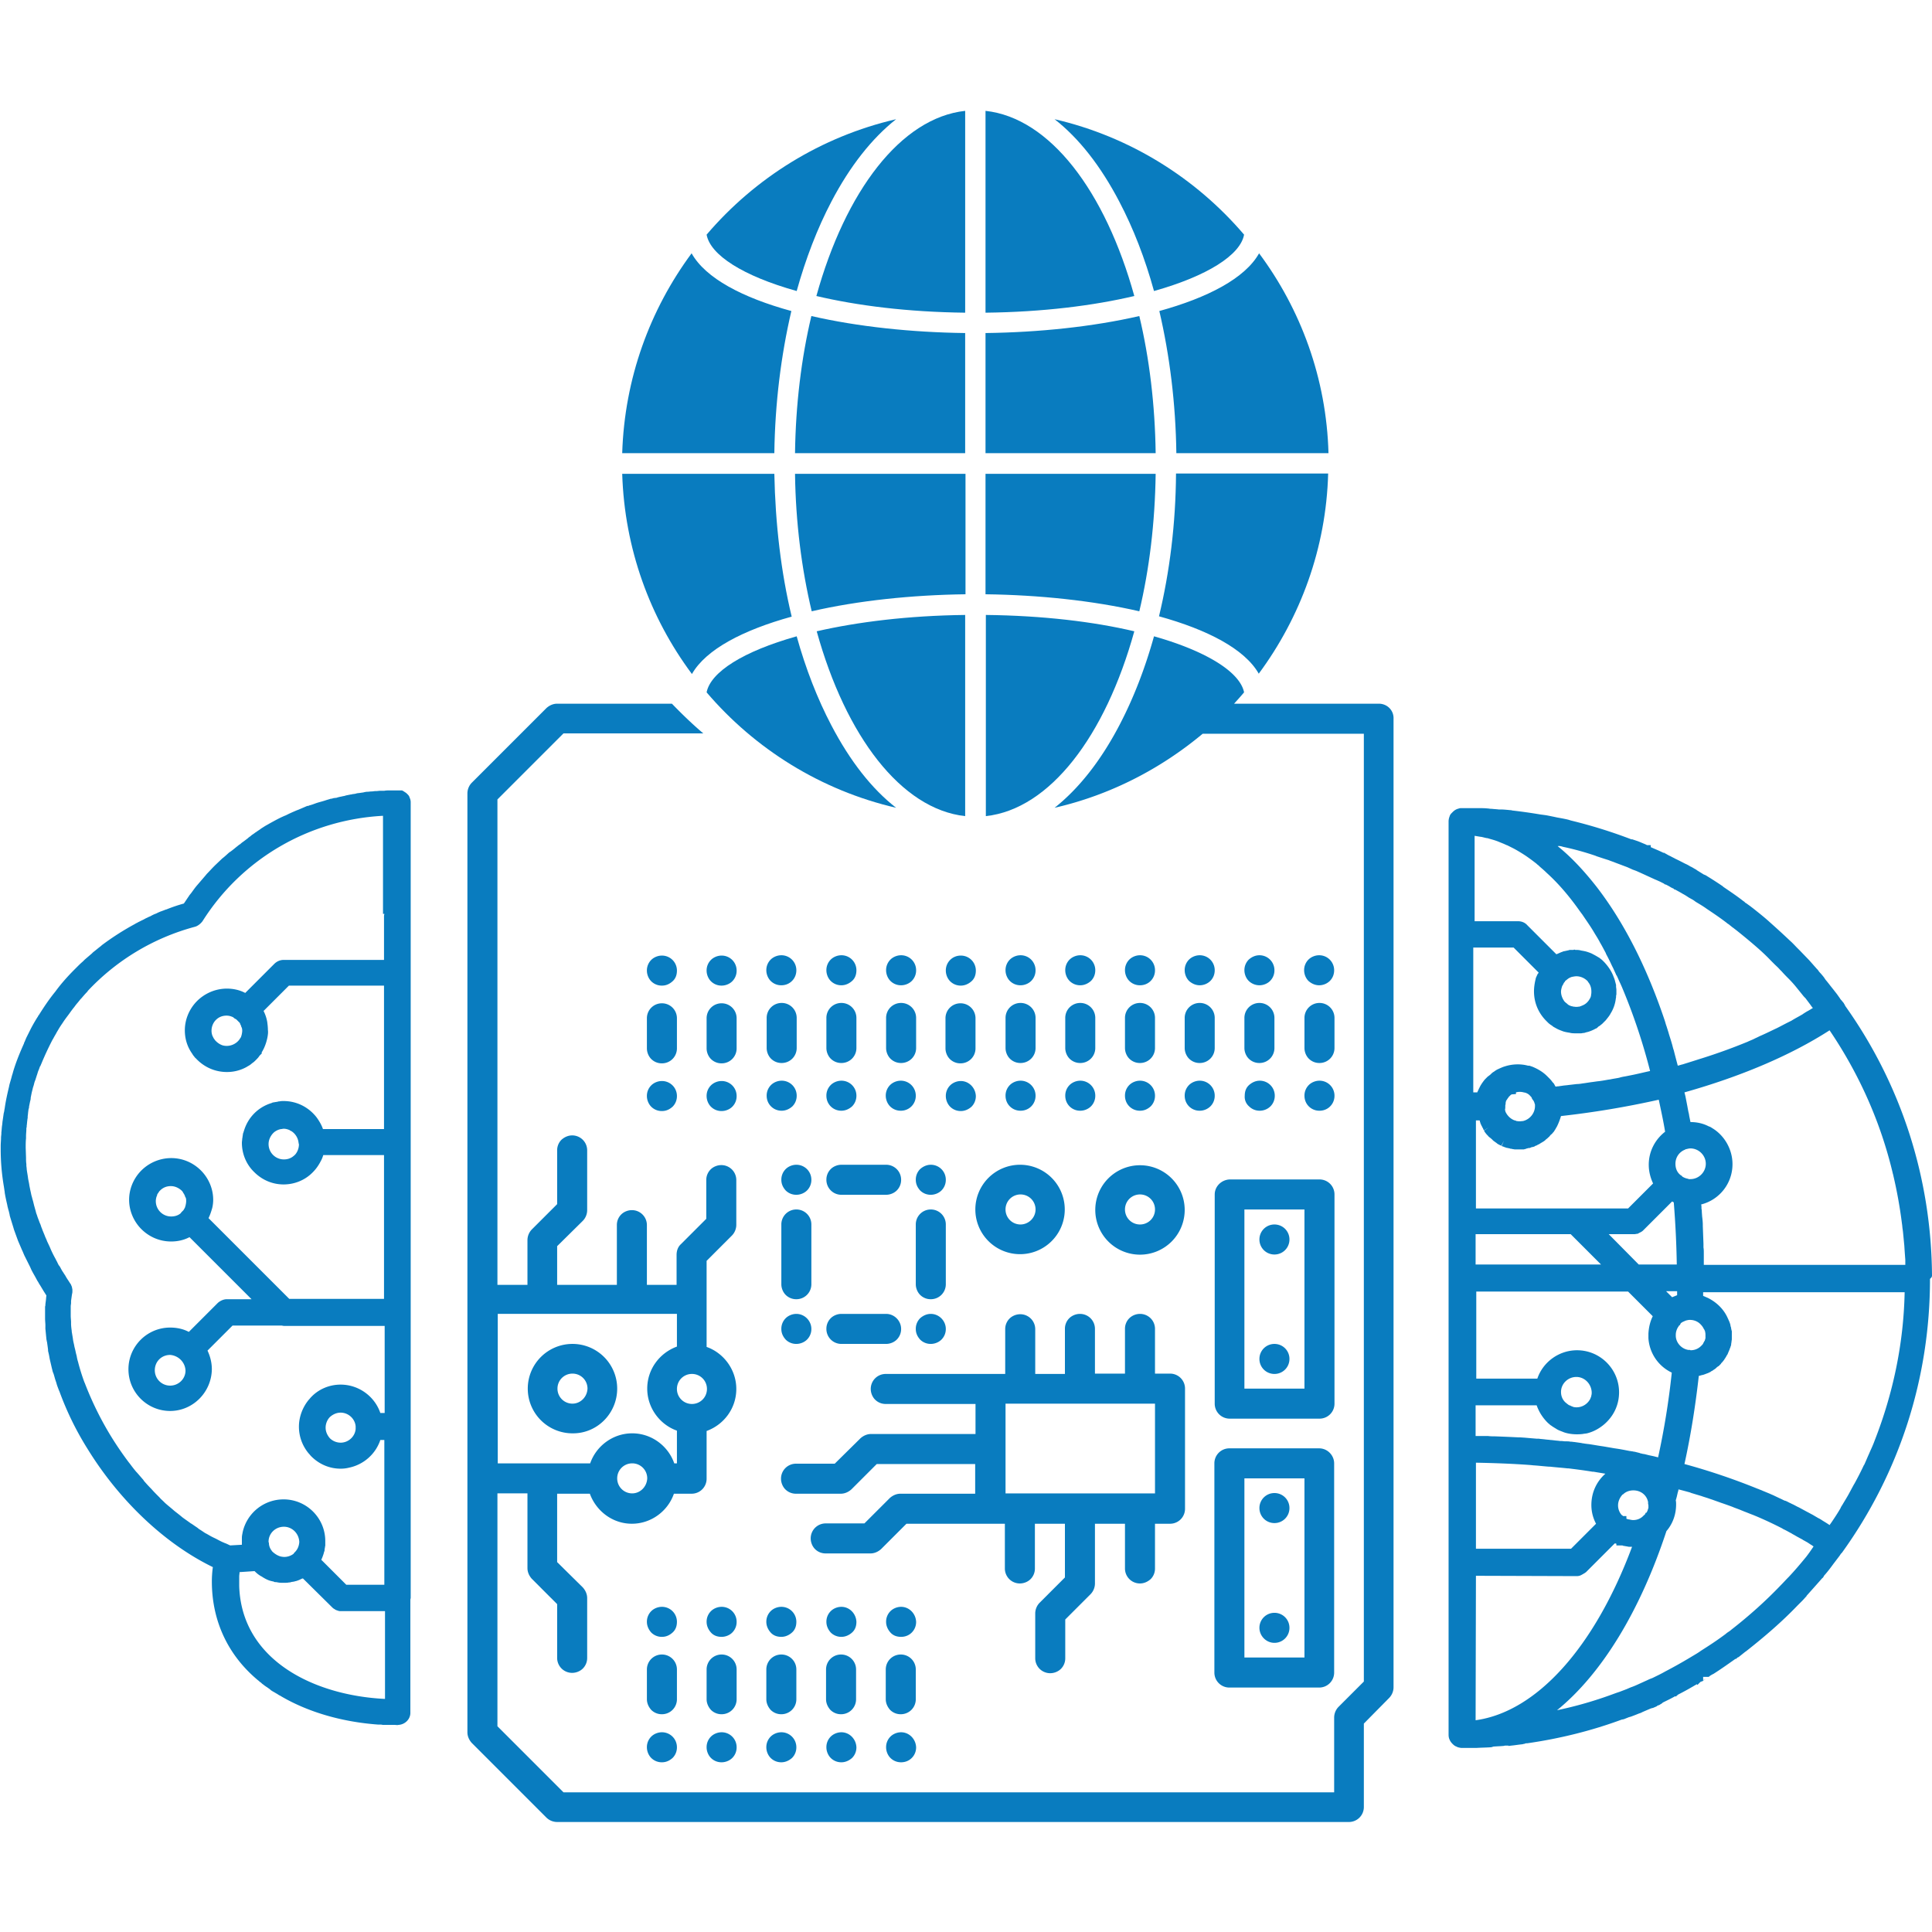
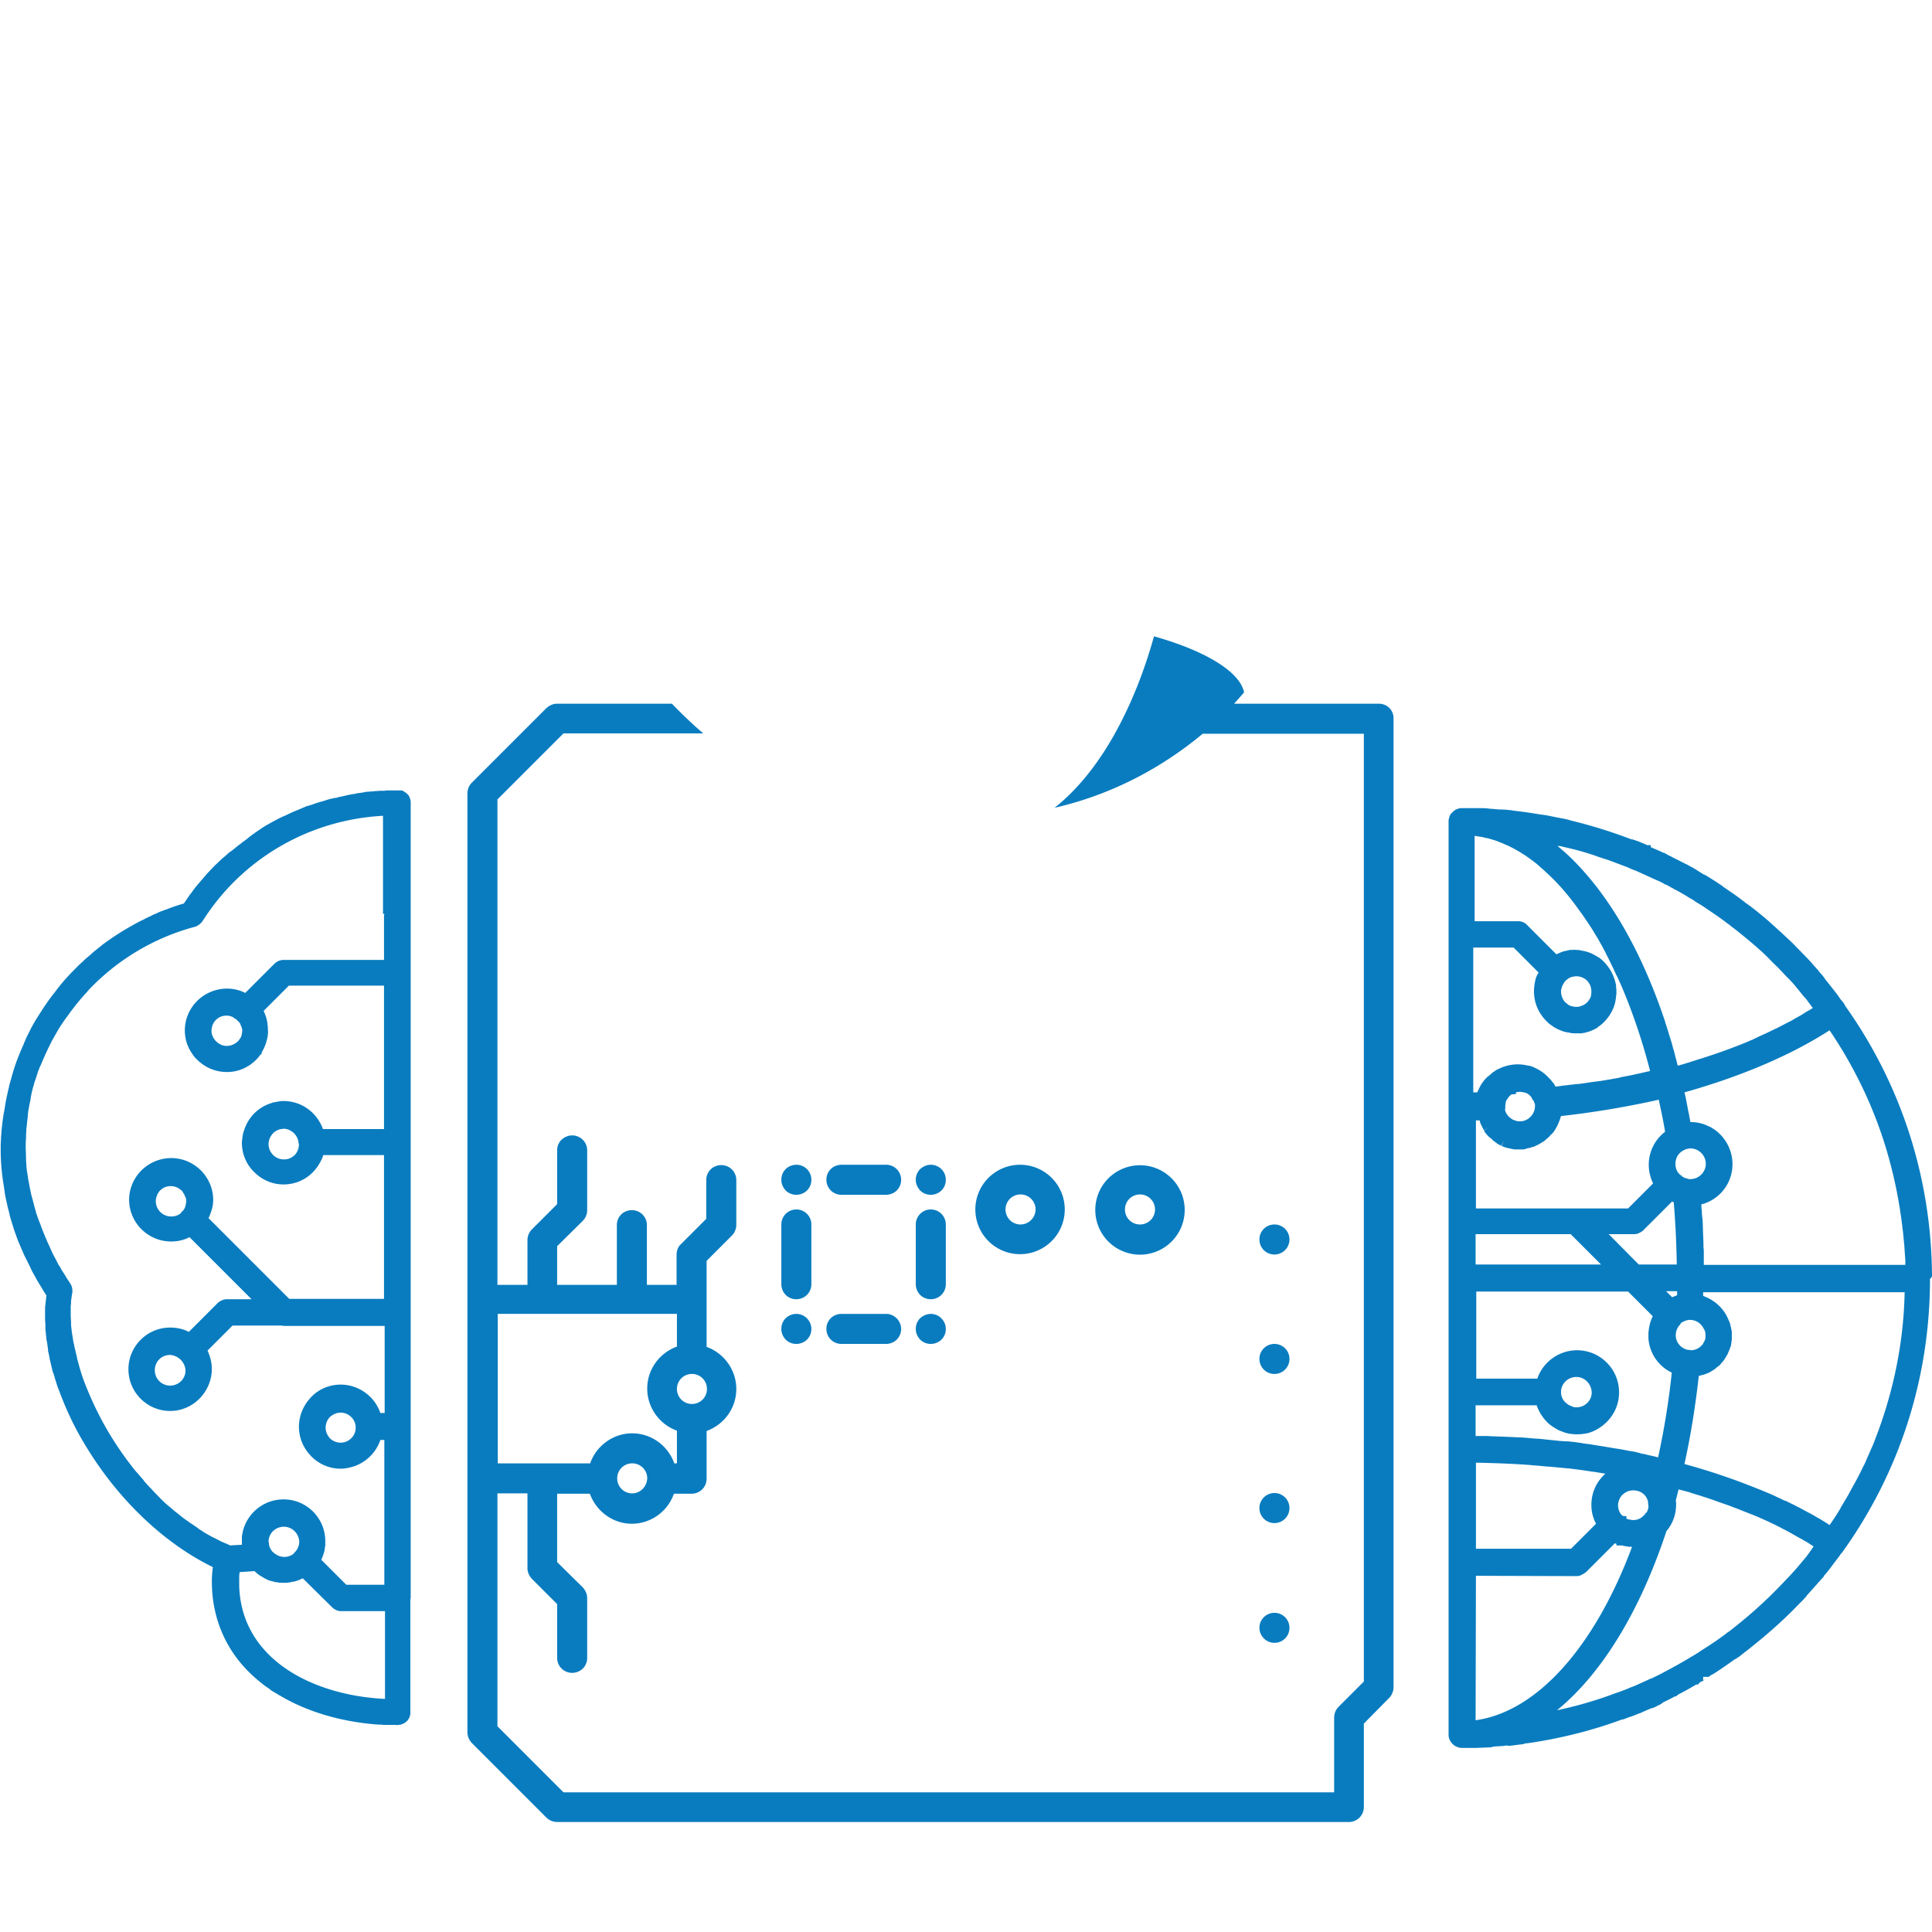
<svg xmlns="http://www.w3.org/2000/svg" width="366" height="366" viewBox="0 0 366 366" fill="none">
-   <path d="M219.562 116.752c9.165 2.529 16.243 6.194 18.898 10.871 7.9-10.681 12.767-23.764 13.146-37.92h-28.82c-.063 9.543-1.201 18.644-3.224 27.049zM131.081 127.686c2.655-4.677 9.733-8.343 18.897-10.871-2.022-8.406-3.096-17.57-3.286-27.05h-28.82c.442 14.157 5.246 27.24 13.209 37.921zM149.915 58.921c-9.227-2.528-16.243-6.194-18.897-10.934-7.9 10.681-12.704 23.7-13.146 37.858h28.82c.126-9.417 1.264-18.518 3.223-26.924zM215.833 59.87c-8.785 2.022-19.023 3.096-29.136 3.222v22.753h32.233c-.126-9.227-1.201-18.013-3.097-25.976zM186.697 21v38.237c10.808-.126 20.414-1.327 28.188-3.16-5.498-19.845-15.99-33.75-28.188-35.077zM154.656 56.077c7.774 1.833 17.317 3.034 28.188 3.16V21c-12.198 1.327-22.689 15.232-28.188 35.077zM150.609 85.845h32.233V63.092c-10.112-.126-20.351-1.2-29.136-3.223-1.896 7.963-2.97 16.749-3.097 25.976zM182.842 89.765h-32.233c.127 9.29 1.264 18.075 3.16 26.039 8.722-2.023 19.024-3.097 29.136-3.224V89.765h-.063zM182.843 116.496c-10.807.126-20.414 1.327-28.124 3.097 5.498 19.845 15.99 33.686 28.124 35.014v-38.111zM214.885 119.593c-7.773-1.833-17.317-2.971-28.124-3.097v38.111c12.134-1.328 22.626-15.169 28.124-35.014zM218.93 89.765h-32.233v22.815c10.113.127 20.351 1.201 29.136 3.224 1.896-7.964 2.971-16.749 3.097-26.04zM222.849 85.845h28.82c-.379-14.157-5.246-27.24-13.146-37.858-2.654 4.74-9.733 8.406-18.897 10.934 1.959 8.406 3.097 17.507 3.223 26.924z" fill="#097CBF" />
-   <path d="M212.041 38.194c2.655 5.056 4.867 10.744 6.573 16.938 10.113-2.844 16.37-6.826 17.065-10.681-9.164-10.745-21.678-18.582-35.899-21.868 4.614 3.603 8.722 8.848 12.261 15.61zM150.925 55.132c1.706-6.13 3.918-11.882 6.573-16.938 3.539-6.763 7.71-12.009 12.261-15.611-14.22 3.287-26.734 11.123-35.899 21.868.696 3.855 6.889 7.837 17.065 10.68zM157.498 137.417c-2.655-5.056-4.867-10.744-6.573-16.875-10.112 2.844-16.306 6.763-17.065 10.618 9.165 10.744 21.679 18.581 35.899 21.868-4.614-3.603-8.722-8.849-12.261-15.611z" fill="#097CBF" />
  <path d="M261.213 133.309h-27.43c.632-.696 1.264-1.391 1.896-2.149-.758-3.792-7.015-7.774-17.064-10.618-1.707 6.131-3.919 11.819-6.573 16.875-3.539 6.762-7.711 12.008-12.261 15.611 10.491-2.402 20.035-7.332 28.061-14.031h30.527v179.556l-4.804 4.803a2.926 2.926 0 0 0-.821 2.022v14.158H106.748l-12.514-12.514v-44.115h5.688v14.157c0 .759.316 1.454.822 2.023l4.803 4.803v10.175a2.832 2.832 0 0 0 2.844 2.844c.759 0 1.517-.316 2.023-.821a2.815 2.815 0 0 0 .821-2.023v-11.313c0-.758-.316-1.453-.821-2.022l-4.867-4.804V282.97h6.194c1.201 3.287 4.298 5.688 7.963 5.688 3.666 0 6.826-2.401 7.964-5.688h3.349a2.832 2.832 0 0 0 2.844-2.844v-9.038c3.287-1.201 5.625-4.297 5.625-7.963 0-3.666-2.401-6.826-5.625-7.964v-16.306l4.804-4.803a2.926 2.926 0 0 0 .821-2.022v-8.469a2.832 2.832 0 0 0-2.844-2.844c-.758 0-1.517.316-2.022.821a2.811 2.811 0 0 0-.822 2.023v7.331l-4.803 4.803c-.569.506-.822 1.264-.822 2.023v5.688h-5.625v-11.313a2.832 2.832 0 0 0-2.844-2.844c-.758 0-1.517.316-2.022.821a2.811 2.811 0 0 0-.822 2.023v11.313h-11.313v-7.331l4.867-4.804a2.924 2.924 0 0 0 .821-2.022v-11.313a2.832 2.832 0 0 0-2.844-2.844c-.758 0-1.453.316-2.022.821a2.811 2.811 0 0 0-.822 2.023v10.175l-4.803 4.803a2.925 2.925 0 0 0-.822 2.023v8.469h-5.688v-91.958l12.514-12.514h26.481c-2.085-1.77-4.044-3.666-5.941-5.625h-21.741c-.758 0-1.454.316-2.022.821l-14.157 14.157a2.926 2.926 0 0 0-.822 2.023v177.849c0 .759.316 1.454.822 2.023l14.157 14.157a2.92 2.92 0 0 0 2.022.822h149.978a2.832 2.832 0 0 0 2.844-2.845v-15.8l4.803-4.866a2.923 2.923 0 0 0 .822-2.023V136.153c.063-1.58-1.201-2.844-2.781-2.844zM119.767 282.907a2.832 2.832 0 0 1-2.844-2.844 2.832 2.832 0 0 1 2.844-2.844 2.832 2.832 0 0 1 2.845 2.844c-.064 1.58-1.328 2.844-2.845 2.844zm11.314-22.626a2.832 2.832 0 0 1 2.844 2.844 2.832 2.832 0 0 1-2.844 2.844 2.832 2.832 0 0 1-2.844-2.844 2.832 2.832 0 0 1 2.844-2.844zm-36.784-11.377h33.94v6.194c-3.287 1.201-5.625 4.298-5.625 7.964 0 3.665 2.401 6.825 5.625 7.963v6.194h-.506c-1.138-3.287-4.298-5.688-7.964-5.688-3.665 0-6.825 2.401-7.963 5.688H94.297v-28.315z" fill="#097CBF" />
-   <path d="M116.921 263.063a8.47 8.47 0 1 0-8.469 8.469c4.677.063 8.469-3.792 8.469-8.469zm-8.469 2.844a2.832 2.832 0 0 1-2.844-2.844 2.832 2.832 0 0 1 2.844-2.844 2.832 2.832 0 0 1 2.844 2.844c-.063 1.58-1.327 2.844-2.844 2.844zM249.899 186.652a2.92 2.92 0 0 0 2.022-.822c.506-.505.822-1.2.822-2.022a2.832 2.832 0 0 0-2.844-2.844c-.759 0-1.517.316-2.023.821a2.815 2.815 0 0 0-.821 2.023c0 .758.316 1.517.821 2.022.569.506 1.264.822 2.023.822zM247.119 198.532c0 .759.316 1.517.822 2.023a2.812 2.812 0 0 0 2.022.821 2.832 2.832 0 0 0 2.844-2.844v-5.688a2.832 2.832 0 0 0-2.844-2.844 2.832 2.832 0 0 0-2.844 2.844v5.688zM247.941 209.594a2.81 2.81 0 0 0 2.022.822c.822 0 1.517-.316 2.023-.822a2.814 2.814 0 0 0 .821-2.022 2.832 2.832 0 0 0-2.844-2.844c-.758 0-1.517.316-2.022.821a2.811 2.811 0 0 0-.822 2.023c0 .821.316 1.516.822 2.022zM238.586 186.652c.759 0 1.517-.316 2.023-.822a2.81 2.81 0 0 0 .821-2.022 2.832 2.832 0 0 0-2.844-2.844c-.758 0-1.453.316-2.022.821a2.811 2.811 0 0 0-.822 2.023c0 .758.316 1.517.822 2.022a2.92 2.92 0 0 0 2.022.822zM235.742 198.532c0 .759.316 1.517.822 2.023a2.812 2.812 0 0 0 2.022.821 2.832 2.832 0 0 0 2.844-2.844v-5.688a2.832 2.832 0 0 0-2.844-2.844 2.832 2.832 0 0 0-2.844 2.844v5.688zM236.626 209.594a2.811 2.811 0 0 0 2.023.822 2.92 2.92 0 0 0 2.022-.822 2.81 2.81 0 0 0 .822-2.022 2.832 2.832 0 0 0-2.844-2.844c-.758 0-1.454.316-2.023.821-.568.506-.821 1.201-.821 2.023a2.389 2.389 0 0 0 .821 2.022zM227.274 186.652a2.92 2.92 0 0 0 2.022-.822c.506-.505.822-1.2.822-2.022a2.832 2.832 0 0 0-2.844-2.844c-.759 0-1.517.316-2.023.821a2.815 2.815 0 0 0-.821 2.023c0 .758.316 1.517.821 2.022.569.506 1.264.822 2.023.822zM224.43 198.532c0 .759.316 1.517.821 2.023a2.815 2.815 0 0 0 2.023.821 2.832 2.832 0 0 0 2.844-2.844v-5.688a2.832 2.832 0 0 0-2.844-2.844 2.832 2.832 0 0 0-2.844 2.844v5.688zM225.251 209.594a2.811 2.811 0 0 0 2.023.822 2.92 2.92 0 0 0 2.022-.822 2.81 2.81 0 0 0 .822-2.022 2.832 2.832 0 0 0-2.844-2.844c-.759 0-1.517.316-2.023.821a2.815 2.815 0 0 0-.821 2.023c0 .821.316 1.516.821 2.022zM217.983 185.83a2.81 2.81 0 0 0 .821-2.022 2.832 2.832 0 0 0-2.844-2.844c-.758 0-1.517.316-2.022.821a2.811 2.811 0 0 0-.822 2.023c0 .758.316 1.517.822 2.022a2.81 2.81 0 0 0 2.022.822c.822 0 1.517-.316 2.023-.822zM213.116 198.532c0 .759.316 1.517.822 2.023a2.812 2.812 0 0 0 2.022.821 2.832 2.832 0 0 0 2.844-2.844v-5.688A2.832 2.832 0 0 0 215.96 190a2.832 2.832 0 0 0-2.844 2.844v5.688zM213.938 209.594a2.81 2.81 0 0 0 2.022.822c.822 0 1.454-.316 2.023-.822a2.814 2.814 0 0 0 .821-2.022 2.832 2.832 0 0 0-2.844-2.844c-.758 0-1.517.316-2.022.821a2.811 2.811 0 0 0-.822 2.023c0 .821.316 1.516.822 2.022zM206.669 185.83c.506-.505.822-1.2.822-2.022a2.832 2.832 0 0 0-2.844-2.844c-.759 0-1.517.316-2.023.821a2.815 2.815 0 0 0-.821 2.023c0 .758.316 1.517.821 2.022a2.811 2.811 0 0 0 2.023.822c.758 0 1.453-.316 2.022-.822zM201.803 198.532c0 .759.316 1.517.821 2.023a2.815 2.815 0 0 0 2.023.821 2.832 2.832 0 0 0 2.844-2.844v-5.688a2.832 2.832 0 0 0-2.844-2.844 2.832 2.832 0 0 0-2.844 2.844v5.688zM202.624 209.594a2.811 2.811 0 0 0 2.023.822 2.92 2.92 0 0 0 2.022-.822 2.81 2.81 0 0 0 .822-2.022 2.832 2.832 0 0 0-2.844-2.844c-.759 0-1.517.316-2.023.821a2.815 2.815 0 0 0-.821 2.023c0 .821.316 1.516.821 2.022zM193.332 186.652c.759 0 1.517-.316 2.023-.822a2.81 2.81 0 0 0 .821-2.022 2.832 2.832 0 0 0-2.844-2.844c-.758 0-1.516.316-2.022.821a2.811 2.811 0 0 0-.822 2.023c0 .758.316 1.517.822 2.022a2.81 2.81 0 0 0 2.022.822zM190.49 198.532c0 .759.316 1.517.822 2.023a2.812 2.812 0 0 0 2.022.821 2.832 2.832 0 0 0 2.844-2.844v-5.688a2.832 2.832 0 0 0-2.844-2.844 2.832 2.832 0 0 0-2.844 2.844v5.688zM191.312 209.594a2.81 2.81 0 0 0 2.022.822c.822 0 1.517-.316 2.023-.822a2.814 2.814 0 0 0 .821-2.022 2.832 2.832 0 0 0-2.844-2.844c-.758 0-1.517.316-2.022.821a2.811 2.811 0 0 0-.822 2.023c0 .821.316 1.516.822 2.022zM179.998 181.848a2.814 2.814 0 0 0-.821 2.022c0 .759.316 1.517.821 2.023a2.811 2.811 0 0 0 2.023.822c.758 0 1.453-.316 2.022-.822.569-.506.822-1.201.822-2.023a2.832 2.832 0 0 0-2.844-2.844c-.822 0-1.517.316-2.023.822zM184.801 192.91a2.832 2.832 0 0 0-2.844-2.845 2.832 2.832 0 0 0-2.844 2.845v5.688c0 .758.316 1.516.822 2.022a2.81 2.81 0 0 0 2.022.822 2.832 2.832 0 0 0 2.844-2.844v-5.688zM182.021 204.79c-.759 0-1.517.316-2.023.822a2.81 2.81 0 0 0-.821 2.022c0 .759.316 1.517.821 2.023a2.815 2.815 0 0 0 2.023.821c.758 0 1.453-.316 2.022-.821a2.811 2.811 0 0 0 .822-2.023c-.063-1.58-1.327-2.844-2.844-2.844zM170.707 186.652c.759 0 1.517-.316 2.023-.822a2.81 2.81 0 0 0 .821-2.022 2.832 2.832 0 0 0-2.844-2.844c-.758 0-1.516.316-2.022.821a2.811 2.811 0 0 0-.822 2.023c0 .758.316 1.517.822 2.022a2.81 2.81 0 0 0 2.022.822zM167.863 198.532c0 .759.316 1.517.822 2.023a2.814 2.814 0 0 0 2.022.821 2.832 2.832 0 0 0 2.844-2.844v-5.688a2.832 2.832 0 0 0-2.844-2.844 2.832 2.832 0 0 0-2.844 2.844v5.688zM172.666 209.594a2.81 2.81 0 0 0 .822-2.022 2.832 2.832 0 0 0-2.844-2.844c-.759 0-1.517.316-2.023.821a2.815 2.815 0 0 0-.821 2.023c0 .758.316 1.516.821 2.022a2.811 2.811 0 0 0 2.023.822 2.81 2.81 0 0 0 2.022-.822zM159.396 186.652c.758 0 1.453-.316 2.022-.822.569-.505.822-1.2.822-2.022a2.832 2.832 0 0 0-2.844-2.844c-.759 0-1.517.316-2.023.821a2.815 2.815 0 0 0-.821 2.023c0 .758.316 1.517.821 2.022a2.811 2.811 0 0 0 2.023.822zM156.552 198.532c0 .759.316 1.517.821 2.023a2.815 2.815 0 0 0 2.023.821 2.832 2.832 0 0 0 2.844-2.844v-5.688a2.832 2.832 0 0 0-2.844-2.844 2.832 2.832 0 0 0-2.844 2.844v5.688zM157.373 209.594a2.811 2.811 0 0 0 2.023.822c.758 0 1.453-.316 2.022-.822a2.81 2.81 0 0 0 .822-2.022 2.832 2.832 0 0 0-2.844-2.844c-.759 0-1.517.316-2.023.821a2.815 2.815 0 0 0-.821 2.023c0 .821.316 1.516.821 2.022zM150.04 185.83c.506-.505.822-1.2.822-2.022a2.832 2.832 0 0 0-2.844-2.844c-.759 0-1.517.316-2.023.821a2.815 2.815 0 0 0-.821 2.023c0 .758.316 1.517.821 2.022a2.811 2.811 0 0 0 2.023.822c.822 0 1.517-.316 2.022-.822zM145.238 198.532c0 .759.316 1.517.822 2.023a2.814 2.814 0 0 0 2.022.821 2.832 2.832 0 0 0 2.844-2.844v-5.688a2.832 2.832 0 0 0-2.844-2.844 2.832 2.832 0 0 0-2.844 2.844v5.688zM146.06 209.594a2.81 2.81 0 0 0 2.022.822c.759 0 1.454-.316 2.023-.822a2.814 2.814 0 0 0 .821-2.022 2.832 2.832 0 0 0-2.844-2.844c-.758 0-1.516.316-2.022.821a2.811 2.811 0 0 0-.822 2.023c0 .821.316 1.516.822 2.022zM136.704 181.026c-.758 0-1.516.316-2.022.822a2.81 2.81 0 0 0-.822 2.022c0 .759.316 1.517.822 2.023a2.81 2.81 0 0 0 2.022.822c.759 0 1.517-.316 2.023-.822a2.815 2.815 0 0 0 .821-2.023 2.832 2.832 0 0 0-2.844-2.844zM139.548 192.91a2.832 2.832 0 0 0-2.844-2.845 2.832 2.832 0 0 0-2.844 2.845v5.688c0 .758.316 1.516.822 2.022a2.81 2.81 0 0 0 2.022.822 2.832 2.832 0 0 0 2.844-2.844v-5.688zM136.704 204.79c-.758 0-1.516.316-2.022.822a2.807 2.807 0 0 0-.822 2.022c0 .759.316 1.517.822 2.023a2.814 2.814 0 0 0 2.022.821c.759 0 1.517-.316 2.023-.821a2.815 2.815 0 0 0 .821-2.023 2.832 2.832 0 0 0-2.844-2.844zM125.393 181.026c-.759 0-1.517.316-2.023.822a2.814 2.814 0 0 0-.821 2.022c0 .759.316 1.517.821 2.023a2.811 2.811 0 0 0 2.023.822c.822 0 1.454-.316 2.022-.822.569-.506.822-1.201.822-2.023a2.832 2.832 0 0 0-2.844-2.844zM128.237 192.91a2.832 2.832 0 0 0-2.844-2.845 2.832 2.832 0 0 0-2.844 2.845v5.688c0 .758.316 1.516.821 2.022a2.811 2.811 0 0 0 2.023.822 2.832 2.832 0 0 0 2.844-2.844v-5.688zM125.393 204.79c-.759 0-1.517.316-2.023.822a2.81 2.81 0 0 0-.821 2.022c0 .759.316 1.517.821 2.023a2.815 2.815 0 0 0 2.023.821c.822 0 1.454-.316 2.022-.821a2.811 2.811 0 0 0 .822-2.023 2.832 2.832 0 0 0-2.844-2.844zM170.707 304.398c-.758 0-1.516.316-2.022.822a2.811 2.811 0 0 0-.822 2.023c0 .758.316 1.453.822 2.022.506.569 1.201.822 2.022.822.822 0 1.517-.316 2.023-.822a2.814 2.814 0 0 0 .821-2.022c-.063-1.581-1.327-2.845-2.844-2.845zM173.488 316.277a2.832 2.832 0 0 0-2.844-2.844 2.832 2.832 0 0 0-2.844 2.844v5.625c0 .758.316 1.453.821 2.022a2.811 2.811 0 0 0 2.023.822 2.832 2.832 0 0 0 2.844-2.844v-5.625zM170.707 328.162c-.758 0-1.516.316-2.022.822a2.81 2.81 0 0 0-.822 2.022c0 .759.316 1.517.822 2.023a2.814 2.814 0 0 0 2.022.821c.822 0 1.517-.316 2.023-.821a2.815 2.815 0 0 0 .821-2.023c-.063-1.58-1.327-2.844-2.844-2.844zM159.396 304.398c-.759 0-1.517.316-2.023.822a2.815 2.815 0 0 0-.821 2.023c0 .758.316 1.453.821 2.022a2.811 2.811 0 0 0 2.023.822c.758 0 1.453-.316 2.022-.822.569-.506.822-1.201.822-2.022-.063-1.581-1.327-2.845-2.844-2.845zM162.175 316.277a2.832 2.832 0 0 0-2.844-2.844 2.832 2.832 0 0 0-2.844 2.844v5.625c0 .758.316 1.453.822 2.022a2.81 2.81 0 0 0 2.022.822 2.832 2.832 0 0 0 2.844-2.844v-5.625zM159.396 328.162c-.759 0-1.517.316-2.023.822a2.812 2.812 0 0 0-.821 2.022c0 .759.316 1.517.821 2.023a2.815 2.815 0 0 0 2.023.821c.758 0 1.453-.316 2.022-.821a2.811 2.811 0 0 0 .822-2.023c-.063-1.58-1.327-2.844-2.844-2.844zM148.018 304.398c-.759 0-1.517.316-2.023.822a2.815 2.815 0 0 0-.821 2.023c0 .758.316 1.453.821 2.022.506.569 1.201.822 2.023.822.758 0 1.454-.316 2.022-.822.569-.506.822-1.201.822-2.022a2.832 2.832 0 0 0-2.844-2.845zM150.862 316.277a2.832 2.832 0 0 0-2.844-2.844 2.832 2.832 0 0 0-2.844 2.844v5.625c0 .758.316 1.453.821 2.022a2.811 2.811 0 0 0 2.023.822 2.832 2.832 0 0 0 2.844-2.844v-5.625zM148.018 328.162c-.759 0-1.517.316-2.023.822a2.812 2.812 0 0 0-.821 2.022c0 .759.316 1.517.821 2.023a2.815 2.815 0 0 0 2.023.821c.758 0 1.454-.316 2.022-.821a2.811 2.811 0 0 0 .822-2.023 2.832 2.832 0 0 0-2.844-2.844zM136.704 304.398c-.758 0-1.516.316-2.022.822a2.811 2.811 0 0 0-.822 2.023c0 .758.316 1.453.822 2.022.506.569 1.201.822 2.022.822.759 0 1.517-.316 2.023-.822a2.814 2.814 0 0 0 .821-2.022 2.832 2.832 0 0 0-2.844-2.845zM139.548 316.277a2.832 2.832 0 0 0-2.844-2.844 2.832 2.832 0 0 0-2.844 2.844v5.625c0 .758.316 1.453.822 2.022a2.81 2.81 0 0 0 2.022.822 2.832 2.832 0 0 0 2.844-2.844v-5.625zM136.704 328.162c-.758 0-1.516.316-2.022.822a2.81 2.81 0 0 0-.822 2.022c0 .759.316 1.517.822 2.023a2.814 2.814 0 0 0 2.022.821c.759 0 1.517-.316 2.023-.821a2.815 2.815 0 0 0 .821-2.023 2.832 2.832 0 0 0-2.844-2.844zM125.393 304.398c-.759 0-1.517.316-2.023.822a2.815 2.815 0 0 0-.821 2.023c0 .758.316 1.453.821 2.022a2.811 2.811 0 0 0 2.023.822c.822 0 1.454-.316 2.022-.822.569-.506.822-1.201.822-2.022a2.832 2.832 0 0 0-2.844-2.845zM128.237 316.277a2.832 2.832 0 0 0-2.844-2.844 2.832 2.832 0 0 0-2.844 2.844v5.625c0 .758.316 1.453.821 2.022a2.811 2.811 0 0 0 2.023.822 2.832 2.832 0 0 0 2.844-2.844v-5.625zM125.393 328.162c-.759 0-1.517.316-2.023.822a2.812 2.812 0 0 0-.821 2.022c0 .759.316 1.517.821 2.023a2.815 2.815 0 0 0 2.023.821c.822 0 1.454-.316 2.022-.821a2.811 2.811 0 0 0 .822-2.023 2.832 2.832 0 0 0-2.844-2.844zM230.117 226.279v39.627a2.832 2.832 0 0 0 2.844 2.844h17.001a2.832 2.832 0 0 0 2.845-2.844v-39.627a2.832 2.832 0 0 0-2.845-2.844h-17.001c-1.58.063-2.844 1.327-2.844 2.844zm5.625 2.844h11.376v33.939h-11.376v-33.939zM249.899 274.376h-17.001a2.832 2.832 0 0 0-2.844 2.844v39.627a2.832 2.832 0 0 0 2.844 2.845h17.001a2.832 2.832 0 0 0 2.844-2.845V277.22c0-1.517-1.264-2.844-2.844-2.844zm-2.781 39.627h-11.376v-33.939h11.376v33.939zM201.803 260.282h-5.688v-8.469a2.833 2.833 0 0 0-2.844-2.845c-.759 0-1.517.316-2.023.822a2.815 2.815 0 0 0-.821 2.023v8.469H167.8a2.832 2.832 0 0 0-2.844 2.844c0 .758.316 1.516.822 2.022a2.81 2.81 0 0 0 2.022.822h17.002v5.688H165.02c-.759 0-1.454.316-2.023.821l-4.866 4.804h-7.332a2.832 2.832 0 0 0-2.844 2.844c0 .758.316 1.517.822 2.022a2.81 2.81 0 0 0 2.022.822h8.469c.759 0 1.454-.316 2.023-.822l4.803-4.803h18.644v5.625h-14.157c-.758 0-1.453.316-2.022.822l-4.804 4.803h-7.331a2.832 2.832 0 0 0-2.844 2.844c0 .758.316 1.517.822 2.022.505.506 1.2.822 2.022.822h8.469c.759 0 1.454-.316 2.023-.822l4.803-4.803h18.644v8.469a2.832 2.832 0 0 0 2.844 2.844c.759 0 1.517-.316 2.023-.821a2.815 2.815 0 0 0 .822-2.023v-8.469h5.688v10.176l-4.804 4.803a2.924 2.924 0 0 0-.821 2.022v8.469a2.832 2.832 0 0 0 2.844 2.844c.758 0 1.517-.316 2.022-.821a2.811 2.811 0 0 0 .822-2.023v-7.331l4.803-4.803a2.923 2.923 0 0 0 .822-2.023v-11.313h5.688v8.469a2.832 2.832 0 0 0 2.844 2.844c.758 0 1.454-.316 2.022-.821a2.811 2.811 0 0 0 .822-2.023v-8.469h2.844a2.832 2.832 0 0 0 2.844-2.844v-22.753a2.832 2.832 0 0 0-2.844-2.844h-2.844v-8.469a2.832 2.832 0 0 0-2.844-2.844 2.92 2.92 0 0 0-2.022.822 2.81 2.81 0 0 0-.822 2.022v8.469h-5.688v-8.469a2.832 2.832 0 0 0-2.844-2.844c-.759 0-1.517.316-2.023.822a2.812 2.812 0 0 0-.821 2.022v8.533h.063zm17.001 5.625v17.001H190.49v-17.001h28.314z" fill="#097CBF" />
  <path d="M241.431 231.966a2.832 2.832 0 0 0-2.844 2.844 2.832 2.832 0 0 0 2.844 2.844 2.832 2.832 0 0 0 2.844-2.844 2.832 2.832 0 0 0-2.844-2.844zM241.431 254.594a2.832 2.832 0 0 0-2.844 2.844 2.832 2.832 0 0 0 2.844 2.844 2.832 2.832 0 0 0 2.844-2.844 2.832 2.832 0 0 0-2.844-2.844zM241.431 288.533a2.832 2.832 0 0 0 2.844-2.844 2.832 2.832 0 0 0-2.844-2.844 2.832 2.832 0 0 0-2.844 2.844 2.832 2.832 0 0 0 2.844 2.844zM241.431 311.222a2.832 2.832 0 0 0 2.844-2.844 2.832 2.832 0 0 0-2.844-2.844 2.832 2.832 0 0 0-2.844 2.844c0 1.517 1.264 2.844 2.844 2.844zM150.862 220.653c-.759 0-1.517.316-2.023.822a2.814 2.814 0 0 0-.821 2.022c0 .822.316 1.454.821 2.023a2.815 2.815 0 0 0 2.023.821c.758 0 1.516-.316 2.022-.821a2.811 2.811 0 0 0 .822-2.023 2.832 2.832 0 0 0-2.844-2.844zM176.332 220.653c-.758 0-1.453.316-2.022.822a2.81 2.81 0 0 0-.822 2.022c0 .822.316 1.454.822 2.023a2.814 2.814 0 0 0 2.022.821c.759 0 1.517-.316 2.023-.821a2.815 2.815 0 0 0 .821-2.023 2.832 2.832 0 0 0-2.844-2.844zM150.862 248.905c-.759 0-1.517.316-2.023.822a2.812 2.812 0 0 0-.821 2.022c0 .822.316 1.454.821 2.023a2.815 2.815 0 0 0 2.023.821c.758 0 1.516-.316 2.022-.821a2.811 2.811 0 0 0 .822-2.023c0-1.516-1.264-2.844-2.844-2.844zM176.332 248.905c-.758 0-1.453.316-2.022.822a2.81 2.81 0 0 0-.822 2.022c0 .822.316 1.454.822 2.023a2.814 2.814 0 0 0 2.022.821c.759 0 1.517-.316 2.023-.821a2.815 2.815 0 0 0 .821-2.023c0-1.516-1.264-2.844-2.844-2.844zM167.865 220.653h-8.469c-.759 0-1.517.316-2.023.822a2.814 2.814 0 0 0-.821 2.022 2.832 2.832 0 0 0 2.844 2.844h8.469c.758 0 1.517-.316 2.022-.821a2.811 2.811 0 0 0 .822-2.023 2.832 2.832 0 0 0-2.844-2.844zM179.176 231.968a2.832 2.832 0 0 0-2.844-2.844 2.832 2.832 0 0 0-2.844 2.844v11.313c0 .759.316 1.517.822 2.023a2.814 2.814 0 0 0 2.022.821 2.832 2.832 0 0 0 2.844-2.844v-11.313zM167.865 248.905h-8.469c-.759 0-1.517.316-2.023.822a2.812 2.812 0 0 0-.821 2.022 2.832 2.832 0 0 0 2.844 2.844h8.469c.758 0 1.517-.316 2.022-.821a2.811 2.811 0 0 0 .822-2.023c0-1.516-1.264-2.844-2.844-2.844zM153.706 231.968a2.832 2.832 0 0 0-2.844-2.844 2.832 2.832 0 0 0-2.844 2.844v11.313c0 .759.316 1.517.821 2.023a2.815 2.815 0 0 0 2.023.821 2.832 2.832 0 0 0 2.844-2.844v-11.313zM193.332 220.653a8.47 8.47 0 1 0 0 16.939 8.47 8.47 0 0 0 0-16.939zm0 11.313a2.832 2.832 0 0 1-2.844-2.844 2.832 2.832 0 0 1 2.844-2.844 2.832 2.832 0 0 1 2.844 2.844c0 1.58-1.327 2.844-2.844 2.844zM207.491 229.122a8.47 8.47 0 1 0 16.939 0 8.47 8.47 0 0 0-16.939 0zm8.469-2.844a2.832 2.832 0 0 1 2.844 2.844 2.832 2.832 0 0 1-2.844 2.844 2.832 2.832 0 0 1-2.844-2.844 2.832 2.832 0 0 1 2.844-2.844zM366 241.637c-.126-18.455-5.815-36.151-16.432-51.067-.064-.126-.127-.316-.253-.442v-.063l-.316-.379c-.127-.19-.316-.316-.443-.569-.316-.443-.568-.822-.884-1.201-.38-.506-.759-.948-1.138-1.454l-.506-.632c-.126-.126-.252-.316-.379-.505l-.126-.19c-.253-.316-.506-.632-.759-.885a3.509 3.509 0 0 1-.379-.505l-.19-.19c-.505-.569-.948-1.074-1.453-1.643l-1.77-1.833-.505-.506c-.443-.442-.822-.885-1.328-1.327a160.457 160.457 0 0 0-3.792-3.476c-.821-.758-1.833-1.58-3.349-2.781-.19-.126-.316-.253-.506-.379-.253-.19-.442-.316-.695-.506l-.127-.063c-.063-.063-.126-.063-.126-.126a.846.846 0 0 0-.253-.19c-1.201-.948-2.528-1.833-3.729-2.654-.126-.064-.189-.19-.316-.253a67.357 67.357 0 0 0-2.844-1.833l-.189-.126a2.988 2.988 0 0 0-.443-.19l-1.327-.822-.063-.063-.19-.126h-.063l-.063-.064c-.253-.126-.506-.316-.822-.442-.316-.19-.632-.379-.948-.506-.632-.316-1.201-.632-1.896-.948-.316-.189-.632-.316-.948-.505-.316-.127-.632-.316-.948-.506h-.063l-.127-.126h-.189c-.885-.443-1.707-.759-2.402-1.075v-.379h-.695l-.379-.189c-.506-.19-1.012-.443-1.58-.632l-.948-.316v.063a94.12 94.12 0 0 0-11.566-3.603c-.127-.063-.253-.063-.38-.126-.758-.19-1.516-.316-2.212-.443-.568-.126-1.2-.252-1.832-.379l-.38-.063-.948-.126a99.73 99.73 0 0 0-5.372-.759c-.126-.063-.253-.063-.379-.063-.632-.063-1.264-.126-1.77-.126h-.379c-.442-.064-.885-.064-1.327-.127h-.127c-.252 0-.442-.063-.632-.063-.632-.063-1.264-.063-1.896-.063h-3.16c-.189 0-.379.063-.568.126a.633.633 0 0 0-.19.063c-.316.127-.569.316-.822.569l-.189.19c-.19.189-.316.379-.38.632a2.627 2.627 0 0 0-.189 1.011v172.92c0 .379.063.695.189.948.127.316.316.569.569.821.253.253.506.443.759.506.063.063.126.063.253.126.252.064.505.127.758.127h2.718c.948-.063 1.832-.063 2.717-.127.19 0 .316-.063.506-.126.632-.063 1.264-.063 1.896-.126.126 0 .253-.064.379-.064h.569l.063.064.506-.064c.695-.063 1.39-.189 2.085-.252l.253-.064c.127 0 .253-.063.443-.126h.252c6.194-.885 12.262-2.402 17.887-4.487.126 0 .252-.064.379-.064l.948-.379.442-.126c.506-.19 1.011-.379 1.454-.569l.379-.126.379-.19 1.327-.569.316-.126c.127 0 .19-.063.316-.063l.127-.064c.126-.063.189-.063.316-.126.063-.063.189-.063.253-.126l.063-.064c.126-.063.19-.126.316-.126.126-.063.253-.126.316-.19.126-.063.253-.126.379-.252l.063-.064c.759-.379 1.58-.758 2.339-1.201l.126.064.443-.38c1.264-.632 2.464-1.327 3.539-1.959l.126.127.569-.569.506-.19v-.063c.189-.126.316-.19.505-.316l-.505.253v-.632h1.011c.063 0 .126-.063.126-.063l.064-.064a4.68 4.68 0 0 1 .758-.442c1.201-.758 2.465-1.643 3.982-2.718l.189-.126h.127l.189-.19a.48.48 0 0 1 .253-.126l1.264-1.011.19-.127c3.539-2.781 6.826-5.625 9.67-8.595l.126-.127.19-.189.632-.632c.316-.316.568-.632.821-.885v-.063a658.925 658.925 0 0 0 3.034-3.413h.063l.253-.442.063-.064c.569-.632 1.138-1.39 1.643-2.085l1.201-1.58.253-.38.063-.063.127-.126c10.933-15.169 16.685-33.118 16.685-51.889.379-.316.379-.505.379-.632zm-19.403-46.453c5.688 8.406 9.733 17.57 12.008 27.24l.064.19v.063a86.707 86.707 0 0 1 1.643 9.164c.063.316.063.695.126 1.011l.064.506c.063.632.126 1.264.189 1.959l.063.632c.063 1.011.127 1.896.19 2.718v.948H322.77V237.403c0-.379 0-.759-.063-1.075v-.695l-.126-3.35v-.252c0-.506-.064-1.075-.127-1.58l-.063-.885c0-.19 0-.379-.063-.569v-.19c0-.189 0-.442-.063-.632a7.856 7.856 0 0 0 5.94-7.647c0-2.781-1.516-5.435-3.855-6.826-.189-.126-.379-.253-.632-.316-1.074-.569-2.275-.821-3.476-.821l-.19-.949c-.063-.252-.063-.442-.126-.695l-.063-.253c-.063-.316-.127-.632-.19-1.011l-.379-1.959-.19-.758c10.555-2.971 20.035-6.953 27.493-11.756zm-23.827 59.094c-.063.063-.063.126-.126.252-.063.127-.19.253-.253.316l-.126.127c-.569.569-1.265.821-2.023.821l-.063-.063h-.316c-1.327-.189-2.402-1.39-2.402-2.717v-.127c0-.569.19-1.137.506-1.58l.126-.189v-.064h.127l.189-.379c.063-.063.19-.126.253-.19l.126-.063.569-.253c.253-.063.506-.126.695-.126h.127c.758 0 1.517.316 2.022.885.19.189.38.442.506.695.063.127.126.19.19.316 0 0 0 .063.063.127 0 .063.063.126.063.252.063.253.063.443.063.696v.505c0 .063-.063.127-.063.19s-.063.189-.063.253c-.063.063-.127.189-.19.316zm-5.119-14.726h-7.205l-5.688-5.752h4.803c.126 0 .253 0 .442-.063h.127c.126 0 .189-.063.316-.126.063 0 .063-.064.126-.064.253-.126.506-.252.695-.442l5.499-5.499c.126.064.253.127.316.19.316 3.919.506 7.837.569 11.756zm-.253-19.087c0-1.201.695-2.212 1.77-2.655.126-.063.189-.126.316-.126.252-.063.505-.127.758-.127 1.58 0 2.907 1.328 2.907 2.908 0 1.58-1.327 2.907-2.907 2.907h-.253c-.063 0-.126 0-.189-.063a2.83 2.83 0 0 1-1.138-.443v-.063l-.379-.253-.19-.189-.063-.063c-.442-.506-.632-1.138-.632-1.833zm.316 24.143v.758l-.948.379-1.138-1.137h2.086zm-7.584-80.709.063-.063-.063.063zm-14.031-3.476a52.84 52.84 0 0 1 6.194 1.707l.126.063c.759.253 1.517.505 2.339.758.442.19.884.316 1.327.506.695.253 1.327.505 2.022.758l.316.127c.253.126.569.252.822.379l.695.253c1.011.442 2.086.948 3.476 1.58.127.063.316.126.443.189l.569.253.758.379.253.19h.126c.253.126.506.253.822.442.189.127.442.253.632.316l.189.19h.127c.442.253.948.506 1.453.822.38.189.759.442 1.138.695l.569.316c.253.126.505.316.758.505.632.38 1.391.822 2.086 1.328 1.517 1.011 2.718 1.833 3.855 2.717l.063.064a1.9 1.9 0 0 1 .443.316c.189.126.379.316.569.442.189.126.316.253.505.379a122.04 122.04 0 0 1 3.16 2.591c1.264 1.075 2.402 2.086 3.54 3.287l.632.632c.379.379.758.695 1.074 1.074l.379.38c.443.505.885.948 1.328 1.39a20.74 20.74 0 0 1 1.516 1.706l1.075 1.328c.189.253.379.442.569.632l.568.758.38.506c.126.189.252.379.442.569-.316.189-.695.442-1.074.632-.316.189-.632.379-.885.568-.632.38-1.391.759-2.086 1.201l-.758.379c-.632.316-1.327.696-1.96 1.012-1.074.505-2.085 1.011-3.096 1.453-.316.127-.632.316-.948.443l-.38.189c-.379.19-.758.316-1.137.506a108.353 108.353 0 0 1-8.722 3.16c-.822.253-1.58.506-2.402.758-.379.127-.821.253-1.201.38-.316.063-.632.189-.948.252-.252-.948-.505-1.896-.758-2.907 0-.063-.063-.126-.063-.189-.127-.38-.19-.759-.316-1.138-.19-.695-.443-1.39-.632-2.086l-.379-1.201c-.127-.316-.19-.632-.316-1.011-3.413-10.175-7.774-18.707-12.957-25.407-2.338-2.97-4.74-5.562-7.331-7.647.316-.063.632 0 1.011.126zM279.54 179.51h7.205l4.74 4.74s0 .063-.063.063v.064l-.063.063c0 .063-.063.063-.063.063l-.316.695c0 .063-.063.127-.063.253-.19.758-.317 1.58-.317 2.338 0 2.149.822 4.109 2.339 5.625l.253.253c.126.127.253.253.442.379.127.127.316.19.443.316l.252.19c.253.126.443.253.696.379.379.19.758.316 1.074.443.379.126.758.189 1.138.252.126 0 .252.064.316.064.316.063.632.063.885.063H299.512c.19 0 .316-.063.442-.063h.127c.189-.064.442-.127.632-.19h.063a7.473 7.473 0 0 0 1.264-.506c.126-.063.19-.126.253-.126.189-.063.316-.19.442-.316l.063-.063c.064-.063.127-.063.19-.127.063 0 .063-.063.126-.063l.127-.126c.063-.063.189-.127.253-.19l.189-.189.253-.253.253-.253.253-.316c.252-.316.505-.632.695-1.011a6.725 6.725 0 0 0 .948-2.655c0-.126.063-.252.063-.442 0-.126 0-.316.063-.443v-.884c0-.253-.063-.443-.063-.696v-.189c0-.063 0-.19-.063-.253 0-.126-.063-.253-.063-.316-.063-.126-.064-.316-.127-.442-.063-.253-.189-.506-.253-.696-.379-1.011-1.011-1.896-1.706-2.654l-.253-.253a2.753 2.753 0 0 0-.442-.379 1.93 1.93 0 0 0-.443-.316c-.316-.19-.632-.379-1.011-.569-.316-.189-.695-.316-1.074-.442-.379-.127-.759-.19-1.138-.253l-.253-.063c-.316-.064-.568-.064-.884-.064l-.19-.063-.19.063h-.569c-.126 0-.189 0-.316.064-.316.063-.568.126-.884.189-.127 0-.19.063-.38.127-.379.126-.695.316-1.074.442l-5.499-5.498c-.442-.506-1.074-.759-1.769-.759h-8.216v-16.179l1.137.189h.063c.38.063.759.19 1.138.253h.063c.063 0 .19.063.253.063l.19.063c.695.19 1.327.38 1.896.632l.316.127c.316.126.632.253 1.011.442h.063l1.138.569.126.063c.822.443 1.643.948 2.402 1.454.632.442 1.327.948 1.959 1.453l.127.127c.189.126.316.253.505.442.443.379.885.759 1.264 1.138 1.959 1.77 3.792 3.855 5.562 6.257.379.505.758 1.074 1.201 1.643.758 1.138 1.58 2.275 2.275 3.476.379.632.758 1.201 1.074 1.833.38.632.696 1.264 1.075 1.959l.063.19c.379.695.758 1.454 1.074 2.149l.316.632c.19.442.38.821.569 1.264l.064.063c.252.506.442 1.011.695 1.517l.253.569a113.028 113.028 0 0 1 5.372 15.99c-1.201.252-2.402.568-3.729.821l-.948.19c-.379.063-.759.126-1.138.253-.569.126-1.138.189-1.706.316l-.443.063c-.695.126-1.39.253-2.085.316l-.885.126c-.569.064-1.201.19-1.77.253-.379.063-.758.127-1.137.127-.569.063-1.075.126-1.644.189-.379.063-.695.063-1.074.127l-.885.126c-.126 0-.253 0-.442.063l-.127-.189c-.126-.253-.253-.506-.442-.632-.253-.38-.506-.632-.695-.822l-.316-.316-.064-.063c-.758-.759-1.706-1.328-2.781-1.77l-.189-.063c-.19-.063-.316-.127-.443-.127h-.189c-1.391-.379-2.971-.316-4.361.127-.442.126-.822.316-1.264.505-.063.064-.19.064-.253.127a4.257 4.257 0 0 0-.569.379c-.253.126-.442.316-.632.506-.126.126-.316.252-.569.442l-.505.506a9.002 9.002 0 0 0-.885 1.264l-.316.632c-.063.189-.19.379-.253.569h-.758v-27.43h.442zm19.656 11.187h-.126a2.09 2.09 0 0 1-.885 0h-.127c-.063 0-.126-.063-.253-.063-.063 0-.189-.064-.252-.064-.127-.063-.253-.126-.316-.126l-.064-.063c-.126-.063-.189-.127-.252-.19-.127-.126-.253-.189-.38-.316l-.189-.189c-.063-.064-.063-.127-.127-.19-.316-.506-.505-1.075-.505-1.643 0-.253.063-.506.126-.759l.063-.189c0-.064.064-.19.127-.253l.126-.253c.063-.126.127-.253.19-.316l.126-.126v-.064c.063-.063.063-.126.127-.126.252-.19.442-.379.695-.506a3.09 3.09 0 0 1 .442-.189c.316-.063.632-.127.885-.127.759 0 1.517.316 2.086.885.063.063.126.127.126.19.443.505.632 1.137.632 1.833 0 .189 0 .379-.063.632v.126c0 .063-.063.19-.063.253l-.063.126c0 .064-.064.127-.064.127-.316.632-.821 1.137-1.516 1.39a4.372 4.372 0 0 1-.506.19zm-8.785 17.696s0 .063.063.063c0 .064.063.064.063.127s.063.063.063.126l.064.127c0 .063 0 .126.063.189 0 .063.063.19.063.253v.253c0 1.327-.948 2.528-2.275 2.844h-.127a2.728 2.728 0 0 1-1.011 0c-.063 0-.126 0-.189-.063-.064 0-.127-.063-.253-.063-.695-.253-1.264-.759-1.643-1.454-.064-.127-.127-.253-.127-.316v-.063c0-.064-.063-.127-.063-.19.063-.19.063-.442.063-.695v-.127c0-.063.063-.189.063-.316v-.189l.064-.253v-.063c.063-.063.063-.127.126-.19l.126-.189c.064-.064.064-.127.064-.127l.126-.126.063-.127.063-.063.127-.126.189-.19c.064-.063.127-.063.19-.126l.822-.063v-.316a2.818 2.818 0 0 1 1.453 0l.316.063c.379.126.695.316.948.632l.19.189c0 .064.063.064.063.127l.063.126v.063l.19.253zm-.063 0c.063 0 .063 0 0 0 .063 0 .063 0 0 0zm-10.808 3.856h.759c0 .063.063.126.063.189v.063c0 .064.063.064.063.19l.063.19c0 .063.063.063.063.126.064.126.064.19.127.253 0 .063.063.063.063.126.063.19.19.316.253.506 0 .063.063.126.063.126l.063.127.885-.569-.885.632.063.063c.064.063.064.126.064.126.126.19.316.443.505.632l.127.127c.063.063.126.189.252.253l.064.063c.063.063.189.126.252.189l.127.127c.063.063.189.126.189.189.064.064.127.064.127.127.126.063.253.189.379.253l.063.063c.127.063.19.126.253.189.063 0 .063.064.063.064.253.126.443.252.632.316.064 0 .064.063.127.063l.505-.948-.442 1.011.379.126c.127.064.19.064.316.127.063 0 .19.063.19.063l.316.063c.126 0 .189.063.253.063.063 0 .126 0 .189.064h.127c.126 0 .189.063.316.063l.379.063H288.515c.126 0 .253 0 .316-.063.063 0 .189 0 .253-.063l.189-.064c.063 0 .127 0 .19-.063h.253c.063 0 .063 0 .126-.063.063 0 .126 0 .19-.063l.189-.063h.063c.064 0 .19-.064.253-.064.064 0 .19-.063.253-.126l.127-.063c.063 0 .126-.063.189-.063s.127-.064.19-.127c.063 0 .126-.063.189-.063l.316-.19c.064-.063.127-.063.19-.126l.126-.063c.064-.063.127-.063.19-.127.063 0 .063-.063.126-.063l.253-.189.063-.064.064-.063c.126-.126.252-.189.379-.316l.063-.063c.126-.126.253-.19.316-.316.126-.126.19-.253.316-.316l.063-.063.063-.063.127-.127c.063-.126.189-.189.253-.316.063-.063.063-.126.126-.189.063-.127.126-.19.19-.316.063-.127.189-.316.252-.443.316-.632.569-1.327.759-1.959a171.43 171.43 0 0 0 18.518-3.097c.442 2.086.885 4.108 1.201 6.067-1.96 1.517-3.097 3.792-3.097 6.257 0 1.264.316 2.465.821 3.54l-4.74 4.74h-28.82v-16.685h-.063zm0 21.551h18.013l5.751 5.752H279.54V233.8zm0 32.423h11.566a8.623 8.623 0 0 0 2.212 3.413c.19.126.316.316.569.442.316.253.695.442 1.074.695.443.253.885.379 1.328.569 1.137.379 2.338.442 3.539.316.253-.063.506-.063.822-.126a7.587 7.587 0 0 0 2.212-.948 8.427 8.427 0 0 0 1.516-1.201c1.517-1.517 2.339-3.476 2.339-5.625 0-4.361-3.539-7.964-7.963-7.964-3.413 0-6.447 2.212-7.521 5.373h-11.566v-16.496h28.756l4.677 4.677c-.505 1.011-.758 2.149-.821 3.286v.885a7.761 7.761 0 0 0 4.424 6.51 146.742 146.742 0 0 1-2.591 16.053l-.506-.126c-.443-.127-.885-.19-1.391-.316l-.505-.127c-.19-.063-.443-.063-.632-.126-.127 0-.19-.063-.253-.063s-.126 0-.19-.063l-.758-.19c-.19-.063-.442-.063-.632-.127-.19 0-.316-.063-.506-.063-.948-.189-1.896-.379-2.844-.505-.758-.127-1.453-.253-2.212-.38-.948-.126-1.896-.316-2.844-.442-.189 0-.379-.063-.569-.063-.252-.063-.505-.063-.695-.127l-1.327-.189c-.19 0-.443-.063-.632-.063h-.127c-.252-.064-.505-.064-.821-.064h-.127c-.252 0-.505-.063-.821-.063h-.063c-.253 0-.443-.063-.696-.063l-1.074-.126h-.126c-.38-.064-.759-.064-1.138-.127l-.632-.063c-.19 0-.379-.063-.632-.063h-.316a299.84 299.84 0 0 1-2.212-.19l-.948-.063h-.316a361.759 361.759 0 0 0-4.424-.19c-.443 0-.822 0-1.264-.063h-2.339v-5.814zm16.18-2.528c0-1.58 1.327-2.844 2.907-2.844s2.844 1.327 2.907 2.907c0 .189 0 .379-.063.569 0 .126-.063.316-.126.442 0 .063-.063.126-.063.19-.506 1.011-1.517 1.643-2.592 1.643-.189 0-.379 0-.568-.063-.064 0-.127 0-.19-.064-.127-.063-.253-.063-.316-.126-.127-.063-.253-.126-.316-.126-.253-.127-.443-.316-.695-.506-.569-.506-.885-1.201-.885-2.022zm12.577 24.079c-.063 0-.126-.063-.19-.063v-.505h-.632a.853.853 0 0 0-.252-.19 2.753 2.753 0 0 1-.696-1.833c0-.758.316-1.453.822-2.022 0 0 .063-.063.126-.063.506-.506 1.201-.759 1.96-.759 1.39 0 2.528.885 2.78 2.212v.253c0 .126.064.253.064.442v.443l-.064.126a2.101 2.101 0 0 1-.316.759h-.126l-.19.379c-.063 0-.063.063-.126.063l-.063.063c-.506.569-1.201.885-2.023.885-.189 0-.505-.063-.758-.126h-.063l-.253-.064zm-28.757-10.681c3.476.064 6.952.19 10.365.443l.632.063c1.012.063 2.023.19 2.971.253h.189c1.075.126 2.086.189 3.224.316h.189c1.517.189 3.034.379 4.551.632h.189l2.276.379c-1.707 1.517-2.655 3.603-2.655 5.941 0 1.264.316 2.465.885 3.539l-4.74 4.74h-18.013v-16.306h-.063zm0 48.792.063-27.366 19.087.063c.316 0 .632-.063.948-.253.064 0 .064-.063.127-.063.063-.063.189-.063.189-.127.064 0 .064-.063.127-.063l.126-.063c.063-.063.127-.126.19-.126l5.498-5.499h.127l.189.063v.316h1.138l.126.064c.38.063.759.126 1.075.189H309.182c-7.142 19.15-18.139 31.285-29.642 32.865zm62.633-30.969c-1.138 1.391-2.212 2.655-3.35 3.856-.505.505-1.011 1.074-1.516 1.58-2.781 2.907-5.941 5.751-9.354 8.405-.127.127-.316.253-.506.38a3.45 3.45 0 0 0-.506.379l-.252.189c-1.707 1.264-3.097 2.149-4.488 3.034-.505.379-1.074.695-2.022 1.264a89.516 89.516 0 0 1-4.74 2.655c-.759.442-1.58.821-2.339 1.2l-.316.127c-.379.126-.695.316-1.011.442l-.695.316c-.569.253-1.201.569-1.896.822-.379.126-.759.316-1.075.442l-1.327.506-.569.189-.695.253a74.72 74.72 0 0 1-10.555 3.034c8.469-6.889 15.738-18.771 20.731-33.939 1.2-1.391 1.832-3.16 1.832-5.056 0-.253 0-.506-.063-.759.063-.253.127-.442.19-.695l.189-.822c.064-.189.127-.379.127-.569.758.19 1.453.38 2.149.569l.316.127c.442.126.821.253 1.264.379l.632.19c.505.189 1.011.316 1.517.505l.568.19c.506.189 1.075.379 1.58.569.759.252 1.454.505 2.149.758.569.253 1.201.442 1.77.695.19.063.442.19.632.253.506.19.948.379 1.454.569.189.063.442.189.632.253a73.587 73.587 0 0 1 4.993 2.338l.189.126c.569.253 1.075.569 1.58.822l.19.127c.379.189.758.442 1.137.632.316.189.632.316.885.505.253.127.443.253.695.379.316.19.569.38.885.569.127.063.253.19.379.253a33.06 33.06 0 0 1-1.39 1.959zm12.956-21.994c-.252.695-.568 1.39-.884 2.086l-.19.442c-.316.695-.569 1.327-.885 2.023l-.063.063a61.563 61.563 0 0 1-1.77 3.476l-.189.316c-.127.253-.316.569-.443.821-.126.253-.316.569-.442.822-.379.695-.822 1.391-1.264 2.149-.127.19-.253.379-.316.569-.506.885-1.011 1.643-1.517 2.401l-.126.19c-.127.19-.316.442-.443.632-.442-.316-.885-.569-1.39-.885a4.73 4.73 0 0 0-.759-.442l-1.074-.632c-.379-.19-.695-.379-1.075-.569l-1.516-.822c-.443-.189-.822-.442-1.264-.632l-.38-.189c-.316-.127-.568-.316-.948-.443h-.063c-.316-.126-.632-.316-.948-.442l-1.327-.632c-.316-.126-.569-.253-.885-.379l-1.074-.443c-.253-.126-.506-.189-.759-.316l-.189-.063a122.408 122.408 0 0 0-13.842-4.677c1.201-5.435 2.086-11.06 2.718-16.685.253-.063.443-.126.695-.19h.064l.189-.063c.063 0 .127-.063.19-.063l.316-.126c.063 0 .126-.064.189-.064.19-.063.38-.189.569-.252l.063-.064a.484.484 0 0 1 .253-.126l.063-.063.569-.379.19-.19.316-.253h.063l.316-.316.063-.063c.063-.063.127-.127.127-.19l.063-.063.189-.19c.064-.126.19-.189.19-.252a1.33 1.33 0 0 0 .253-.38c.063-.063.126-.126.126-.189.063-.063.127-.19.127-.19.063-.126.126-.253.189-.316.127-.189.19-.442.316-.695l.127-.316c.063-.126.063-.253.126-.316.063-.126.063-.253.126-.379.064-.127.064-.253.064-.379.063-.253.063-.506.126-.822V252.318c0-.126 0-.189-.063-.316 0-.126-.063-.252-.063-.316 0-.189-.064-.316-.127-.505v-.127a5.2 5.2 0 0 0-.253-.758c-.063-.127-.126-.253-.189-.443-.063-.063-.063-.126-.127-.252-.758-1.644-2.085-2.908-3.728-3.729-.316-.127-.569-.253-.885-.379v-.696h38.174c-.19 9.607-2.149 19.087-5.689 28.125zM77.74 151.448c-.064-.127-.064-.19-.127-.316 0-.064-.063-.127-.063-.19l-.063-.126a1.361 1.361 0 0 0-.253-.316l-.063-.064c-.127-.126-.253-.252-.38-.316l-.379-.252-.253-.127H73.695c-.316 0-.57 0-.885.063h-.759c-.252 0-.569.064-.821.064h-.127c-.252 0-.442.063-.695.063-.253 0-.569.063-.822.063-.252 0-.505.063-.758.126l-.885.127c-.19 0-.442.063-.632.126l-.442.063c-.063 0-.127 0-.253.064h-.126l-.948.189-.19.063c-.19.064-.38.064-.569.127-.316.063-.695.126-1.011.253l-.569.063c-.19.063-.38.126-.569.126l-.19.063c-.189.064-.442.127-.631.19l-.19.063c-.569.19-1.137.316-1.706.506l-.696.253c-.19.063-.379.126-.632.189-.126.063-.19.063-.316.127v-.064l-1.77.759c-.378.126-.758.316-1.074.442l-.695.316c-.063 0-.063.064-.126.064l-.506.252c-.063 0-.126.064-.19.064l-.695.316a29.79 29.79 0 0 0-1.453.758c-.253.126-.443.253-.696.379-.316.19-.568.316-.884.506l-.696.442c-.063.063-.19.127-.252.19l-.57.379c-.126.126-.315.19-.442.316-.252.19-.505.316-.695.506l-.063.063a3.48 3.48 0 0 0-.569.442l-.758.569c-.19.126-.443.316-.632.506l-.127.063c-.19.126-.379.316-.569.442-.379.316-.758.632-1.2.948l-.127.064c-.442.379-.885.821-1.39 1.2l-1.327 1.264-.127.127-.063.063c-.506.506-.948 1.011-1.39 1.454l-.316.379-1.138 1.327-.38.442c-.442.506-.82 1.075-1.2 1.581-.127.126-.19.252-.316.379l-.063.126c-.316.443-.632.948-.948 1.391a29.905 29.905 0 0 0-3.35 1.137h-.063c-.316.127-.632.253-1.012.379l-.442.19-.38.19c-.378.126-.758.316-1.073.505l-.317.127-.379.189c-.316.127-.569.316-.885.443l-.505.252-.38.19a.48.48 0 0 1-.252.126l-.19.127a51.022 51.022 0 0 0-6.32 4.045l-.126.126c-.506.379-1.012.822-1.517 1.201l-.253.253-1.327 1.137-.38.38c-.379.316-.758.695-1.074 1.011l-.253.253-.126.126-.063.063c-1.264 1.264-2.465 2.592-3.54 4.045l-.19.253c-1.137 1.39-2.148 2.907-3.096 4.424l-.063.063c-.063.064-.063.063-.063.127 0 .063-.064.063-.064.126l-.063.063c-.506.822-.948 1.58-1.327 2.339l-.759 1.517c-.063.126-.126.316-.19.442l-.126.316c-.063.126-.126.19-.126.316l-.253.569c-.695 1.58-1.327 3.16-1.833 4.866l-.063.253c-.063.19-.126.379-.19.632-.126.506-.315 1.075-.442 1.58l-.063.316c-.316 1.327-.632 2.718-.822 4.108-.063.253-.063.443-.126.696l-.063.252-.19 1.328c-.063.316-.063.695-.126 1.011-.063.442-.063.821-.127 1.264v.189c0 .253-.063.569-.063.822 0 .506-.063 1.011-.063 1.58v.632c0 2.275.19 4.677.632 7.205v.063c.063.253.063.506.126.759v.126c.127.822.316 1.643.506 2.465v.063l.19.759.063.189c.063.253.126.506.19.822v.063c.252.885.568 1.833.821 2.718l.758 2.085.57 1.328.189.442c.19.379.316.758.505 1.138l.443.884.569 1.138.252.569c.19.379.443.822.696 1.264l.442.822c.19.252.316.568.506.821l.569.948c.19.316.442.695.632 1.011-.064.38-.064.759-.127 1.138l-.063.506c0 .126 0 .316-.063.442v2.275c0 .443.063.885.063 1.328V251.685c.063.632.126 1.328.19 1.96 0 .126.063.252.063.379l.063.253c.063.442.126.884.19 1.39v.253c.063.253.126.506.19.822l.126.695c.126.569.252 1.074.379 1.643l.063.253c.063.189.063.316.126.505.064.127.064.253.127.316l.063.19c.126.379.19.695.316 1.074l.19.569c.126.506.316.948.505 1.454l.063.126a57.487 57.487 0 0 0 5.31 10.871c6.067 9.859 14.662 18.012 23.763 22.437-.126.884-.19 1.832-.19 2.717 0 7.205 2.845 13.589 8.28 18.329l.442.379c.127.063.19.19.316.253a.872.872 0 0 0 .253.189l.127.127c.19.189.442.316.632.505l.126.064c.063.063.126.126.19.126l.252.19c.19.126.38.252.57.442.189.126.378.253.631.379.19.127.443.253.632.379.127.064.253.19.443.253l.316.19c5.119 2.97 11.44 4.803 18.265 5.309h.253c.19 0 .442 0 .632.063h2.338s.57.063.632 0c1.264-.063 2.276-1.075 2.276-2.275v-21.426c0-.126.063-.252.063-.379V152.08c0-.19 0-.38-.063-.569v-.063zm-4.93 170.391c-13.525-.695-27.05-7.458-27.493-21.362V298.644c0-.253.063-.505.063-.821l2.844-.19c.38.379.759.695 1.201.948.127.063.253.126.316.19.316.189.632.379.948.505.253.127.506.19.759.253.063 0 .19.063.316.063.063 0 .063 0 .126.063.127.064.253.064.443.064.316.063.632.126.948.126h.632c.252 0 .568 0 .821-.063.127 0 .253 0 .38-.063.252-.064.442-.064.695-.127.126-.063.316-.063.442-.126.19-.063.38-.127.632-.253.126-.063.253-.126.442-.19h.064l5.498 5.436c.127.126.19.189.38.316l.126.063c.126.126.316.19.505.253.064 0 .127.063.19.063.19.063.316.063.442.063h8.406v16.622h-.126zm-21.931-29.768v-.126c.063-1.517 1.327-2.718 2.907-2.718 1.517 0 2.781 1.201 2.907 2.781v.19c-.063.695-.316 1.327-.821 1.832l-.063.064c-.064.063-.127.126-.19.253-.569.442-1.39.695-2.149.568-.632-.063-1.264-.442-1.77-.885l-.19-.189c0-.063-.062-.063-.062-.127l-.064-.063c-.252-.379-.442-.821-.442-1.39-.063-.063-.063-.127-.063-.19zm21.93-118.945c0 .126-.062.253-.062.379v8.343H53.723c-.632 0-1.264.252-1.77.758l-5.498 5.499c-1.075-.569-2.276-.822-3.476-.822-2.212 0-4.361.948-5.878 2.591-1.327 1.454-2.086 3.35-2.086 5.309 0 1.58.443 3.097 1.39 4.424l.19.316c.19.19.316.443.506.569 1.517 1.643 3.602 2.591 5.878 2.591a7.608 7.608 0 0 0 3.729-.948c.19-.126.442-.252.632-.379.19-.126.379-.316.568-.442.19-.127.38-.316.57-.506.252-.253.505-.505.694-.821l.443-.443-.063-.126c0-.064.063-.064.063-.127.126-.189.253-.442.379-.695a9.008 9.008 0 0 0 .695-2.212c.063-.379.127-.822.063-1.264 0-.506-.063-1.011-.126-1.517a7.373 7.373 0 0 0-.695-2.086l4.803-4.803h18.013v27.177H61.18c-.253-.759-.695-1.517-1.201-2.212-1.517-1.959-3.792-3.097-6.257-3.097-.253 0-.506 0-.758.063-.127 0-.253 0-.317.063-.19 0-.316.064-.442.064s-.253.063-.38.063c-.126 0-.252.063-.378.126-2.528.759-4.488 2.718-5.246 5.309-.063.126-.063.253-.127.379-.063.127-.063.253-.063.316-.063.253-.063.506-.126.759 0 .253-.063.505-.063.758 0 2.086.821 4.108 2.338 5.562 1.517 1.517 3.476 2.338 5.562 2.338 2.086 0 4.108-.821 5.562-2.338.632-.632 1.137-1.391 1.517-2.149.19-.316.316-.695.442-1.074h11.503v27.239h-17.95l-15.294-15.294c.316-.632.505-1.264.695-1.896.126-.506.19-1.075.19-1.58 0-1.96-.76-3.856-2.086-5.309-1.517-1.644-3.603-2.592-5.878-2.592a8.042 8.042 0 0 0-5.878 2.592c-1.327 1.453-2.085 3.349-2.085 5.309 0 1.959.758 3.855 2.085 5.309 1.517 1.643 3.603 2.591 5.878 2.591 1.2 0 2.402-.253 3.476-.822l11.756 11.756h-4.677c-.57 0-1.201.252-1.707.695l-5.498 5.498c-1.075-.568-2.276-.821-3.54-.821-4.36 0-7.9 3.539-7.9 7.9 0 4.361 3.54 7.9 7.9 7.9 4.298 0 7.837-3.539 7.9-7.9 0-1.264-.316-2.465-.821-3.539l4.74-4.74h9.29c.127 0 .253.063.443.063h19.087v16.495h-.822c-1.074-3.16-4.108-5.372-7.52-5.372-2.086 0-4.109.822-5.562 2.339-.19.189-.316.379-.506.569-1.138 1.39-1.833 3.223-1.833 5.056 0 1.833.632 3.602 1.833 5.056.19.189.316.379.506.569 1.517 1.516 3.476 2.338 5.561 2.338.57 0 1.075-.063 1.58-.19 2.781-.568 5.056-2.591 5.941-5.245h.759v27.429h-7.205l-4.74-4.74c.19-.379.316-.758.442-1.137l.063-.253c0-.064.064-.127.064-.19.063-.126.063-.253.063-.379 0-.127.063-.253.063-.379 0-.127.063-.253.063-.38v-.821c0-4.361-3.54-7.9-7.9-7.9a7.924 7.924 0 0 0-7.774 6.32c0 .126-.063.253-.063.379-.063.253-.063.506-.063.758v1.138l-2.212.126c-.316-.126-.632-.316-1.012-.442l-.442-.19c-.569-.252-1.074-.568-1.643-.821l-.38-.19c-.379-.189-.758-.442-1.137-.632l-.127-.063-.568-.379-.19-.127c-.19-.126-.442-.252-.632-.442-.253-.19-.569-.379-.822-.569-.126-.063-.252-.189-.379-.253l-.126-.063c-.506-.379-1.075-.758-1.58-1.137l-.38-.316c-.315-.253-.631-.506-.884-.696l-.316-.253c-.569-.505-1.138-.948-1.707-1.453l-.253-.253c-.252-.253-.568-.506-.821-.822l-.253-.252c-.442-.443-.885-.885-1.264-1.328l-.126-.126a29.89 29.89 0 0 1-1.328-1.454l-.063-.126c-.442-.506-.821-.948-1.264-1.454l-.126-.126a29.26 29.26 0 0 1-1.138-1.454l-.253-.316a64.372 64.372 0 0 1-3.286-4.803 61.607 61.607 0 0 1-5.056-10.239l-.063-.126a39.5 39.5 0 0 1-1.138-3.603l-.063-.252a6.643 6.643 0 0 1-.253-1.075l-.063-.253c-.127-.442-.19-.884-.316-1.327l-.064-.253c-.063-.442-.19-.821-.252-1.264l-.063-.442-.19-1.138v-.126c-.063-.443-.127-.948-.127-1.391v-.252c0-.38-.063-.822-.063-1.201v-1.896l.063-.506v-.442c.064-.443.127-.948.19-1.328.063-.189.063-.379.063-.568v-.127c0-.126 0-.253-.063-.379v-.126c0-.064-.063-.127-.063-.19s0-.063-.063-.126v-.064c-.063-.063-.063-.189-.127-.252l-.252-.38c-.19-.316-.38-.568-.57-.884l-.252-.443c-.19-.253-.316-.505-.506-.758l-.253-.443c-.126-.252-.252-.505-.442-.695l-.253-.505c-.063-.19-.19-.317-.253-.506l-.063-.127a19.843 19.843 0 0 1-1.137-2.338l-.506-1.074c-.126-.38-.316-.696-.442-1.075l-.443-1.074c-.063-.253-.19-.443-.253-.695-.063-.19-.126-.38-.252-.633-.127-.379-.316-.821-.443-1.2-.063-.253-.19-.506-.253-.759a10.395 10.395 0 0 0-.19-.695c-.063-.253-.126-.442-.189-.695l-.126-.506c-.064-.316-.19-.632-.253-.948l-.127-.442c-.063-.316-.126-.632-.19-.885l-.189-.948c-.063-.506-.19-.948-.253-1.391-.063-.568-.19-1.137-.252-1.706 0-.253-.064-.506-.064-.695v-.253c-.063-.442-.063-.822-.063-1.201l-.063-1.896c0-.569 0-1.201.063-1.77v-.442c0-.442.063-.885.063-1.327 0-.127 0-.253.064-.379v-.253c.063-.379.063-.695.126-1.075 0-.189.063-.316.063-.505v-.253c.063-.316.063-.695.127-1.011 0-.19.063-.379.126-.569v-.19l.19-.948c.063-.252.126-.442.126-.695v-.063l.19-.948.19-.759c.062-.316.189-.568.252-.884.063-.253.126-.506.253-.759.063-.253.19-.569.253-.821.126-.316.19-.632.316-.948.126-.253.19-.506.316-.822l.063-.063c.063-.127.126-.316.19-.443a57.83 57.83 0 0 1 2.085-4.487l.19-.316c.19-.379.442-.758.632-1.138l.19-.316c.252-.442.568-.948.884-1.39.316-.506.695-1.011 1.075-1.517l.19-.253c.315-.442.631-.885.947-1.264l.19-.253c.316-.442.695-.821 1.011-1.264l.19-.189c.379-.443.758-.885 1.137-1.264l.064-.127a43.064 43.064 0 0 1 20.224-12.134c.569-.127 1.138-.569 1.517-1.075 7.458-11.818 20.161-19.213 34.192-19.971v18.581h.253zm-26.923 22.12c0 .316-.063.569-.127.885-.063.127-.063.253-.126.379l-.063.064c-.632 1.2-2.086 1.832-3.413 1.453-.569-.189-1.074-.569-1.454-1.011-.063-.126-.19-.253-.252-.379l-.19-.379a2.621 2.621 0 0 1-.19-1.012c0-.758.316-1.516.822-2.022.569-.569 1.264-.822 2.022-.822.38 0 .696.064 1.138.253.063 0 .063.063.127.063 0 0 .063 0 .063.064l.063.063c.063 0 .063.063.19.126.063 0 .063.063.126.063l.126.064.064.063.063.063.063.063.126.127.19.189.126.127a.477.477 0 0 1 .127.252c.063.19.19.316.19.506.126.19.189.442.189.758zm10.744 21.552a3.06 3.06 0 0 1-.632 1.833l-.063.063c-.063.063-.063.127-.126.127-.57.568-1.264.821-2.023.821a2.9 2.9 0 0 1-2.907-2.907c0-.758.316-1.454.821-2.023l.19-.189c.38-.316.885-.569 1.39-.632.127 0 .316-.063.443-.063.316 0 .632.063.948.189.063 0 .19.063.253.127.063.063.126.063.252.126.064.063.127.063.19.126a2.996 2.996 0 0 1 1.201 2.149l.063.253zm-21.362 10.744c0 .316-.063.569-.126.885-.064.127-.064.253-.127.379-.063.127-.19.316-.253.443l-.126.126-.19.19a.863.863 0 0 0-.19.253c-.505.442-1.137.632-1.832.632a2.9 2.9 0 0 1-2.907-2.908c0-.316.063-.568.126-.821.063-.127.127-.253.127-.379.063-.19.19-.316.316-.506 0-.063.063-.063.063-.126a34 34 0 0 1 .19-.19c.568-.569 1.263-.822 2.022-.822.758 0 1.453.316 2.022.822.127.126.253.253.316.442.19.253.316.506.38.759.189.253.189.505.189.821zm-.126 32.107c0 1.58-1.328 2.844-2.908 2.844a2.9 2.9 0 0 1-2.907-2.907c0-1.644 1.264-2.908 2.907-2.908 1.58.127 2.844 1.391 2.908 2.971zm32.232 11.06c-.126 1.454-1.39 2.591-2.844 2.591a2.926 2.926 0 0 1-2.022-.821c-.506-.569-.822-1.264-.822-2.023 0-.758.316-1.517.822-2.022.569-.506 1.264-.822 2.022-.822 1.454 0 2.718 1.138 2.844 2.591v.506z" fill="#097CBF" />
</svg>